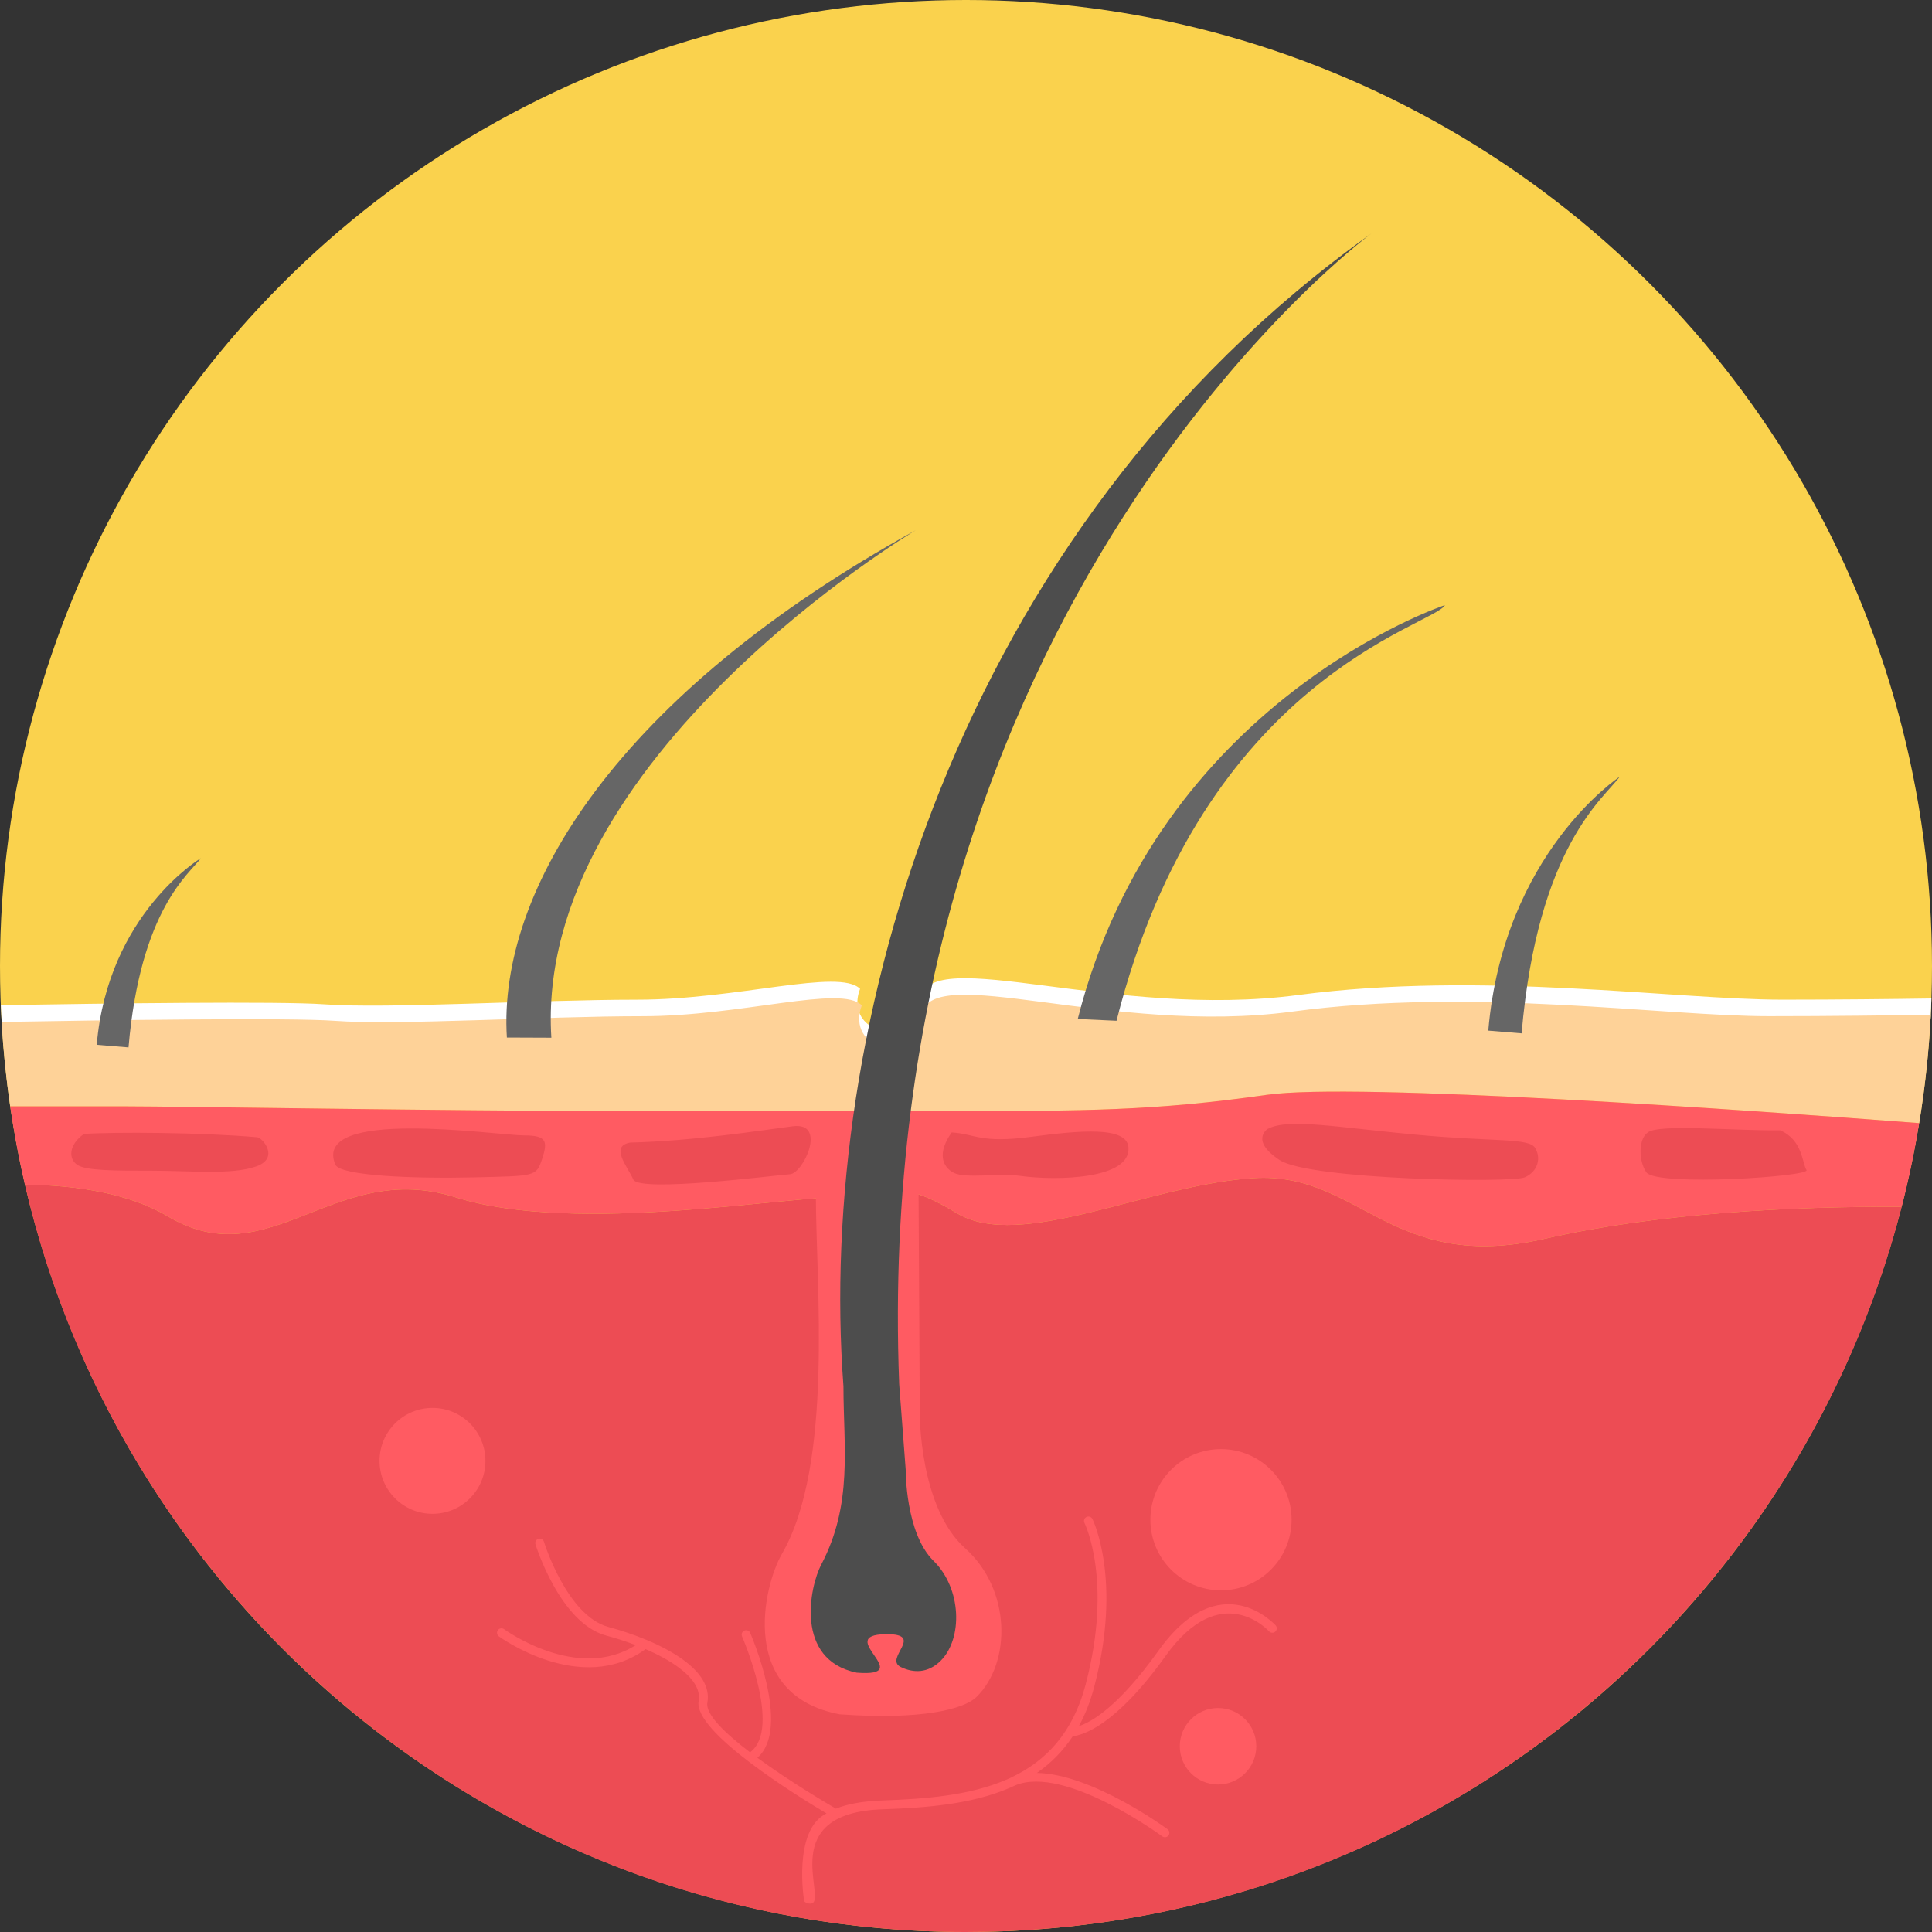
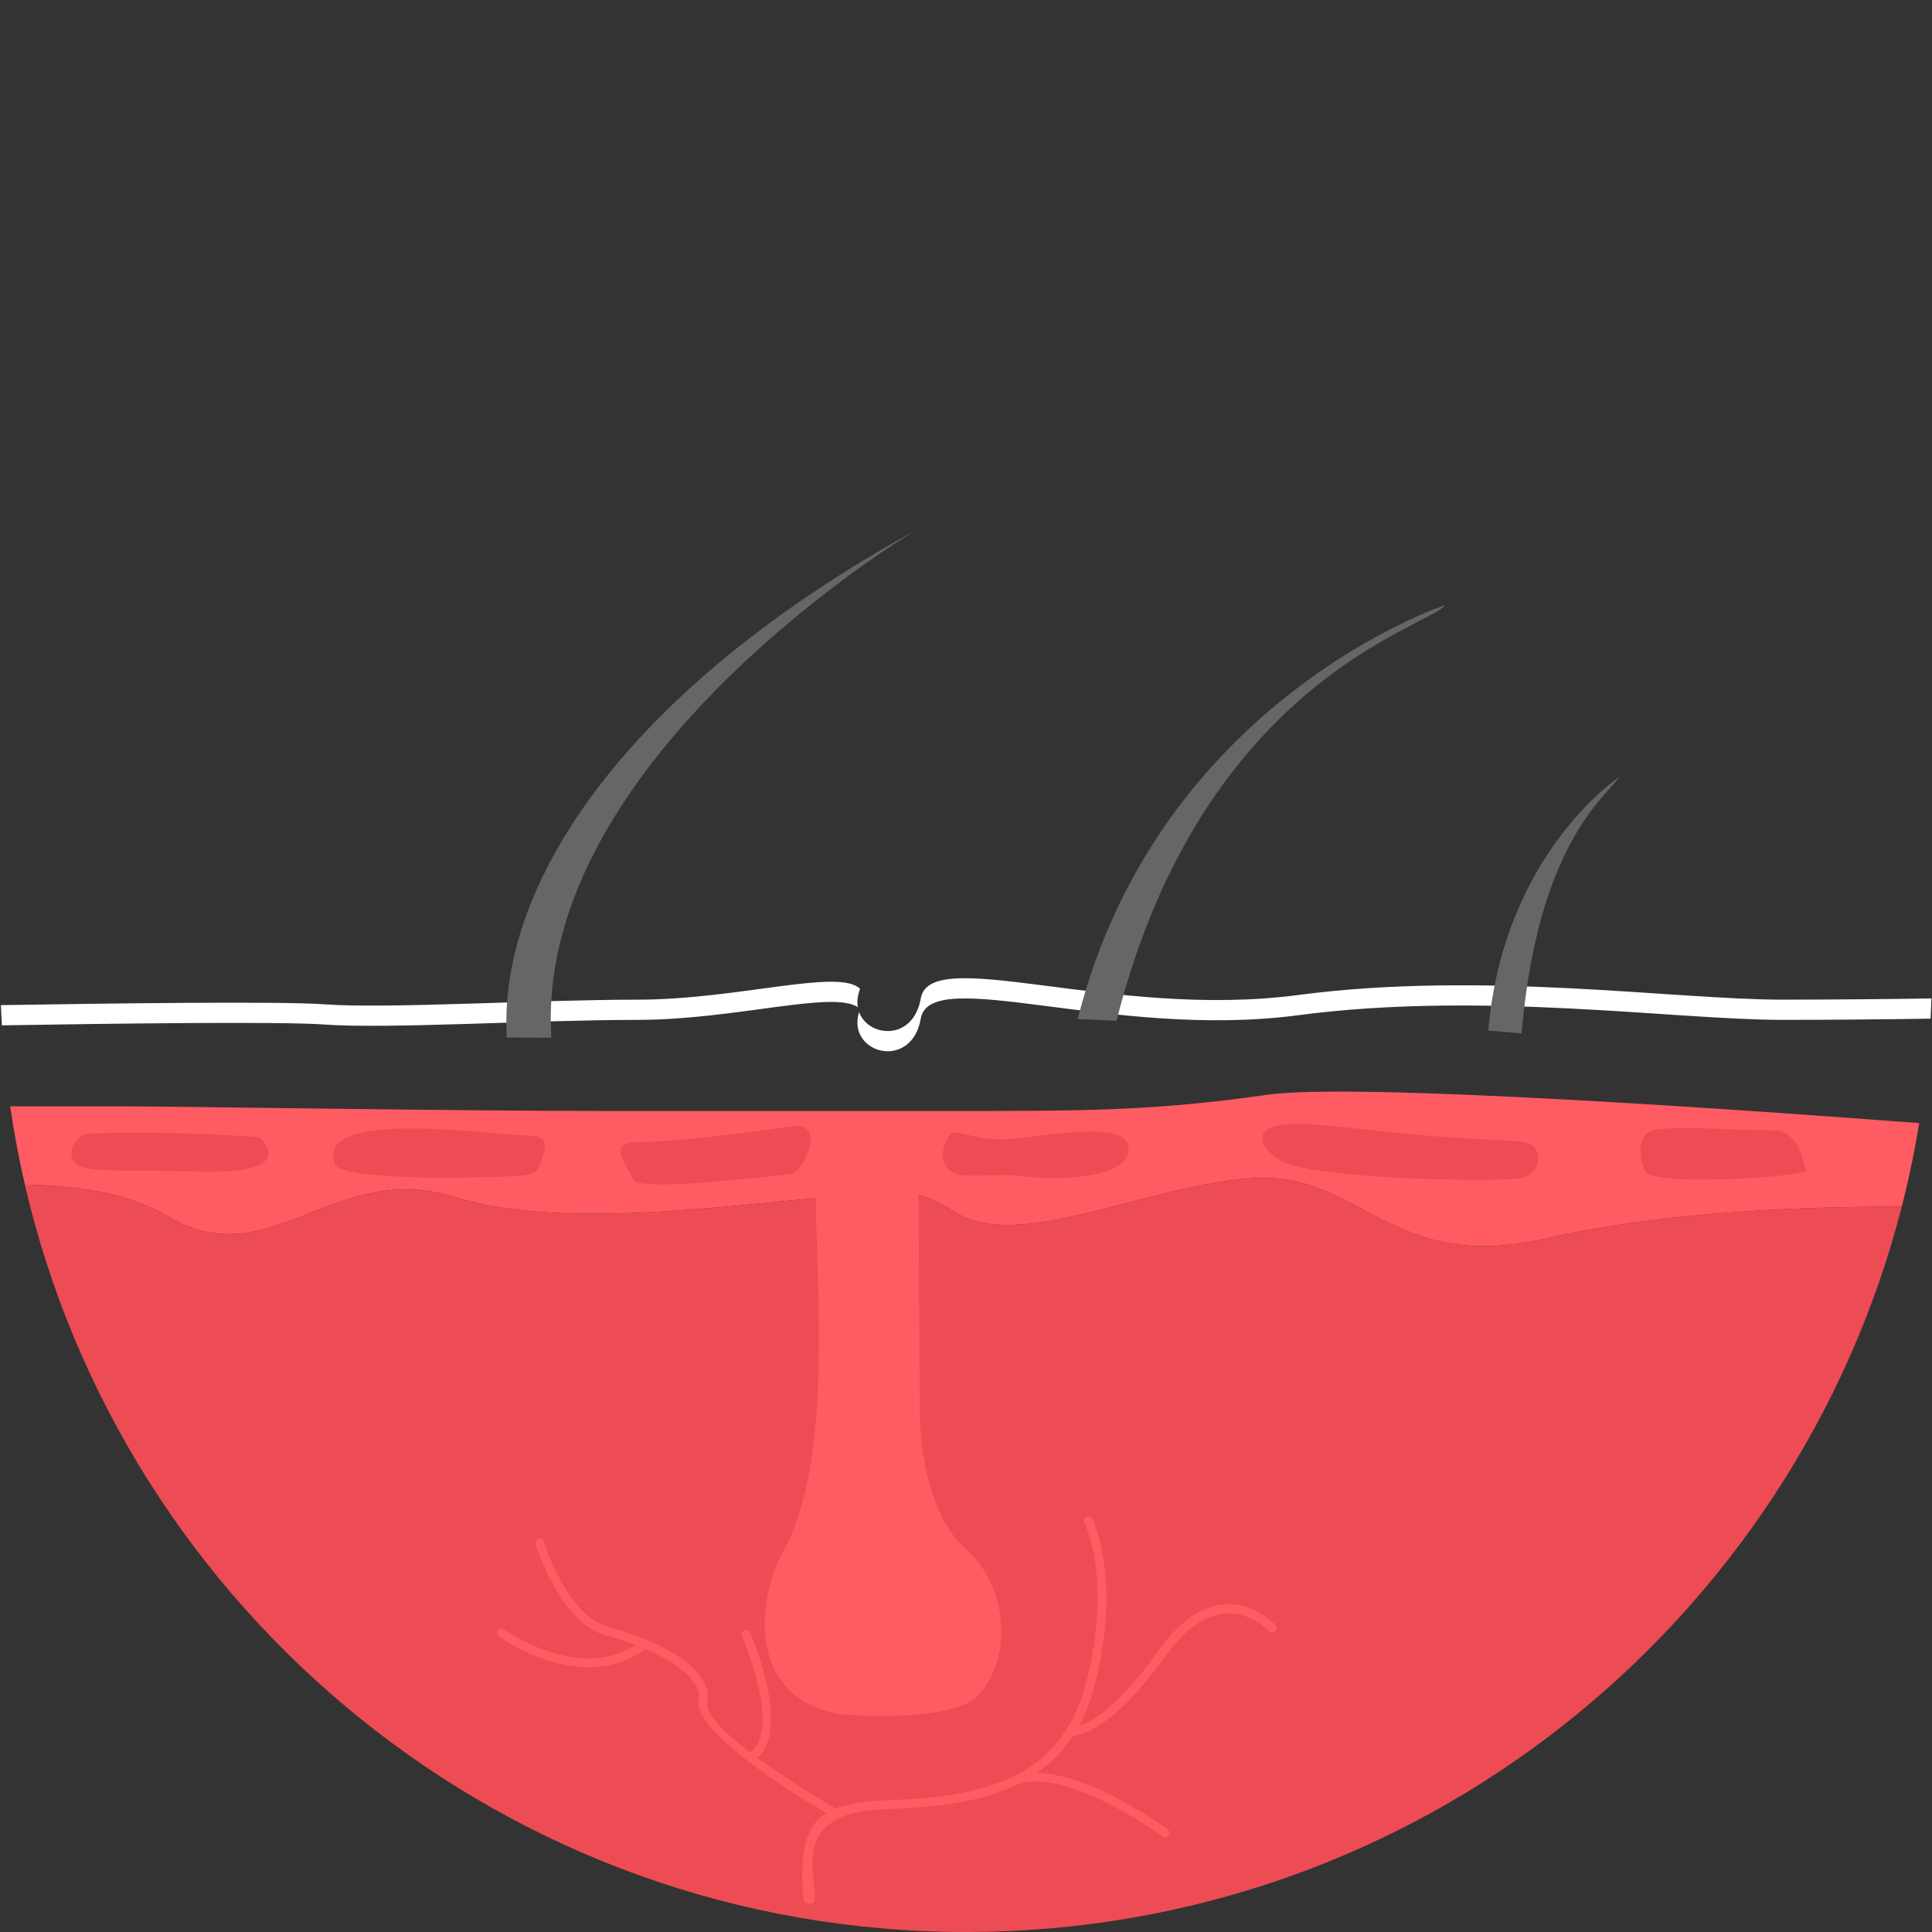
<svg xmlns="http://www.w3.org/2000/svg" version="1.1" id="Layer_1" x="0px" y="0px" viewBox="0 0 512 512" style="enable-background:new 0 0 512 512;" xml:space="preserve">
  <rect x="0" y="0" width="512" height="512" fill="#333333" stroke="none" />
-   <circle style="fill:#FAD24D;" cx="256" cy="255.999" r="255.999" />
  <path style="fill:#FFFFFF;" d="M0.229,266.374c27.83-0.463,74.118-1.072,85.687-0.225c16.834,1.231,56.093-1.224,82.9-1.224  s53.507-8.397,59.116-2.879c-0.697,1.789-0.849,3.426-0.607,4.866c-6.718-4.495-32.563,3.369-58.508,3.369  c-26.807,0-66.066,2.454-82.9,1.224c-11.531-0.844-57.562-0.243-85.418,0.223c-0.108-1.78-0.197-3.565-0.266-5.354L0.229,266.374  L0.229,266.374z M511.84,264.599c-0.06,1.791-0.128,3.578-0.225,5.36c-10.486,0.157-24.721,0.315-39.275,0.315  c-28.676,0-79.491-7.682-128.38-1.222c-48.89,6.46-97.443-13.487-99.941,0.868c-2.441,14.025-19.759,9.274-16.362-1.731  c2.46,6.762,14.369,7.823,16.362-3.625c2.498-14.356,51.051,5.591,99.941-0.868c48.888-6.46,99.703,1.222,128.38,1.222  c14.66,0,28.989-0.161,39.5-0.317L511.84,264.599L511.84,264.599z" />
-   <path style="fill:#FED298;" d="M0.437,270.823c26.681-0.467,76.339-1.184,88.293-0.295c16.557,1.231,55.165-1.224,81.526-1.224  c26.363,0,52.623-8.397,58.137-2.879c-4.425,11.557,13.368,16.876,15.824,2.518c2.456-14.356,50.207,5.591,98.288-0.868  c48.081-6.459,98.052,1.222,126.254,1.222c16.415,0,32.409-0.21,42.915-0.383c-0.483,9.73-1.526,19.31-3.065,28.725  c-45.524-3.475-149.545-10.837-172.842-7.507c-30.039,4.293-48.427,4.293-83.981,4.293c-35.555,0-50.881,0-91.338,0  S47.652,293.19,32.943,293.19H2.698C1.626,285.831,0.867,278.369,0.437,270.823L0.437,270.823L0.437,270.823z" />
  <path style="fill:#FF5B62;" d="M6.585,313.937c13.306,0.15,27.401,2.183,37.924,8.43c27.089,16.083,44.022-15.24,76.186-5.082  c32.166,10.16,89.164-0.668,103.439,0.013c14.274,0.679,12.536-5.937,29.463,4.22c16.929,10.16,50.791-7.62,78.724-9.311  c27.935-1.691,36.4,25.395,77.03,16.085c29.618-6.787,65.53-8.627,94.628-8.471c1.865-7.274,3.402-14.675,4.632-22.181  c-45.519-3.475-149.545-10.837-172.845-7.505c-30.036,4.289-48.425,4.289-83.978,4.289s-50.881,0-91.34,0  c-40.455,0-112.793-1.231-127.506-1.231H2.698C3.719,300.2,5.008,307.124,6.585,313.937z" />
  <path style="fill:#ED4C54;" d="M503.98,319.819c-29.097-0.157-65.01,1.685-94.628,8.471c-40.63,9.311-49.095-17.775-77.03-16.085  c-27.933,1.691-61.795,19.471-78.724,9.311c-16.929-10.158-15.191-3.539-29.463-4.22c-14.274-0.679-71.272,10.147-103.439-0.013  c-32.164-10.158-49.098,21.165-76.186,5.082c-10.519-6.247-24.617-8.279-37.924-8.43C32.842,427.414,134.543,512,256.001,512  C375.351,512,475.623,430.326,503.98,319.819z" />
  <path style="fill:#FF5B62;" d="M216.21,316.305l27.219-0.789l0.317,58.923c0,0-0.197,24.95,12.031,35.877  c12.228,10.928,12.259,30.313,3.003,39.401c-3.288,3.228-14.486,6.154-36.248,4.593c-26.956-5.091-20.271-33.94-15.332-42.479  C220.995,387.98,216.21,340.313,216.21,316.305z" />
-   <path style="fill:#4D4D4D;" d="M363.373,61.912c-0.364,0.275-133.05,98.091-125.078,304.881l1.725,22.679  c0,0-0.121,16.807,7.376,24.168c7.494,7.36,7.786,20.598,1.898,26.476c-3.371,3.369-7.283,3.277-10.579,1.661  c-4.597-2.256,6.692-8.84-3.94-8.703c-14.073,0.183,8.475,11.483-7.752,10.202c-16.519-3.428-12.42-22.862-9.395-28.614  c8.451-16.065,5.898-31.115,5.898-47.287c-7.102-94.431,29.345-226.647,139.846-305.461L363.373,61.912L363.373,61.912z" />
  <g>
    <path style="fill:#666666;" d="M295.889,270.513l-10.275-0.472c21.329-84.391,97.097-109.622,97.313-109.682   C380.01,165.817,318.888,179.51,295.889,270.513z" />
    <path style="fill:#666666;" d="M403.241,273.85l-8.831-0.726c4.044-47.036,34.724-67.219,34.81-67.272   C425.239,211.431,407.531,223.973,403.241,273.85z" />
    <path style="fill:#666666;" d="M242.752,140.471c-0.286,0.163-101.322,60.367-96.638,134.533l-11.787-0.046   C131.862,235.931,163.627,184.019,242.752,140.471z" />
-     <path style="fill:#666666;" d="M34.059,277.575l-8.43-0.693c2.983-34.686,27.521-49.41,27.585-49.448   c-2.937,4.112-15.994,13.362-19.158,50.143L34.059,277.575z" />
  </g>
-   <path style="fill:#FF5B62;" d="M322.792,452.639c5.598,0,10.136,4.537,10.136,10.136c0,5.598-4.537,10.135-10.136,10.135  c-5.598,0-10.135-4.537-10.135-10.135C312.657,457.176,317.194,452.639,322.792,452.639z M114.614,373.111  c7.752,0,14.034,6.284,14.034,14.034c0,7.752-6.284,14.034-14.034,14.034c-7.752,0-14.034-6.284-14.034-14.034  C100.579,379.392,106.863,373.111,114.614,373.111z M323.573,384.026c10.337,0,18.712,8.379,18.712,18.712  c0,10.337-8.379,18.712-18.712,18.712c-10.337,0-18.712-8.379-18.712-18.712C304.86,392.403,313.239,384.026,323.573,384.026z" />
  <path style="fill:#ED4C54;" d="M22.224,300.505c8.153-0.551,31.221-0.421,45.907,0.877c1.342,0.018,6.141,5.512-0.293,7.755  c-6.431,2.243-17.35,1.114-27.485,1.114s-17.544,0-19.881-1.559c-2.339-1.559-2.339-5.263,1.755-8.187L22.224,300.505  L22.224,300.505z M436.344,310.742c3.12,3.702,43.568,1.074,42.397-0.682c-1.169-1.755-0.974-7.992-7.018-10.526  c-11.677,0.194-32.323-1.758-35.035,0.582c-2.454,1.592-2.569,7.474-0.344,10.627v-0.001H436.344z M335.943,299.175  c5.457-2.923,18.238-0.423,39.29,1.526c21.052,1.949,29.939,0.791,31.595,3.521c1.658,2.73,0.706,6.251-2.748,7.783  c-3.453,1.532-56.984,0.655-64.953-4.573c-7.966-5.228-3.188-8.26-3.188-8.26L335.943,299.175z M252.213,300.104  c6.238,0.39,7.626,2.939,20.882,1.184c13.255-1.755,25.411-2.828,25.946,2.688c0.824,8.488-18.809,9.002-28.676,7.642  c-5.653-0.78-14.449,0.768-17.566-0.793C249.679,309.265,248.315,305.561,252.213,300.104z M166.996,302.795  c16.648-0.417,33.853-3.111,43.083-4.326c9.23-1.215,2.798,12.486-0.71,12.709c-3.506,0.223-39.974,4.921-41.533,1.411  s-6.297-8.822-0.84-9.796L166.996,302.795L166.996,302.795z M138.986,300.895c5.848,0,6.238,1.559,4.679,6.238  s-1.755,4.484-17.738,4.874c-15.983,0.388-35.483-0.359-37.037-3.314c-6.517-15.304,42.734-7.797,50.096-7.797V300.895z" />
  <path style="fill:#FF5B62;" d="M338.036,430.716c0.445,0.472,0.421,1.22-0.051,1.663c-0.472,0.445-1.22,0.421-1.663-0.051  c-0.038-0.04-12.678-14.139-27.424,6.502c-13.339,18.675-22.064,21.023-24.604,21.287c-2.657,4.033-5.88,7.212-9.511,9.726  c14.748,0.252,34.565,14.872,34.631,14.92c0.523,0.383,0.637,1.12,0.253,1.645c-0.383,0.523-1.12,0.637-1.645,0.254  c-0.075-0.055-25.788-19.013-38.971-13.525l-0.844,0.388l-0.027,0.013l-0.026,0.013l-0.002,0.002l-0.64,0.28  c-10.164,4.363-22.188,5.254-33.61,5.649c-28.202,0.972-14.92,23.316-18.666,24.908c-0.598,0.254-1.878-0.038-2.132-0.633  c-0.011-0.027-3.107-18.807,5.935-23.184c-7.52-4.469-35.37-21.619-33.891-29.761c0.582-3.204-1.702-6.264-5.345-8.953  c-2.449-1.81-5.494-3.435-8.72-4.827c-17.167,12.515-38.816-3.331-38.878-3.377c-0.529-0.379-0.651-1.116-0.271-1.645  c0.379-0.529,1.116-0.651,1.645-0.271c0.057,0.042,19.316,14.135,34.894,4.234c-2.626-1.008-5.299-1.858-7.81-2.527  c-12.323-3.288-18.739-24.13-18.756-24.187c-0.188-0.62,0.163-1.276,0.782-1.464c0.62-0.188,1.277,0.163,1.464,0.782  c0.015,0.055,6.046,19.643,17.11,22.595c3.224,0.86,6.714,2.015,10.058,3.415l0.027,0.009l0.053,0.022l0.027,0.011l0.007,0.002  c3.598,1.515,7.024,3.314,9.77,5.341c4.337,3.204,7.027,7.009,6.255,11.258c-0.558,3.069,4.73,8.147,11.331,13.167  c0.046-0.055,0.102-0.106,0.161-0.155c8.235-6.444-2.278-30.513-2.308-30.581c-0.254-0.598,0.024-1.289,0.622-1.543  c0.598-0.254,1.289,0.024,1.543,0.622c0.031,0.073,11.033,25.193,1.903,33.09c8.537,6.255,18.452,12.106,20.818,13.481  c2.842-1.16,6.8-1.984,12.299-2.174c11.187-0.386,22.946-1.253,32.762-5.463l0.642-0.282c0.269-0.137,0.542-0.26,0.82-0.379  c8.998-4.269,16.234-11.655,19.646-24.58c7.294-27.64-0.291-42.805-0.31-42.847c-0.284-0.584-0.042-1.289,0.542-1.574  c0.584-0.284,1.289-0.042,1.574,0.542c0.022,0.046,7.988,15.983,0.47,44.478c-1.036,3.929-2.41,7.376-4.063,10.401  c3.331-1.069,10.449-5.087,21.072-19.958c16.444-23.021,31.011-6.798,31.055-6.751v-0.008H338.036z" />
  <g>
</g>
  <g>
</g>
  <g>
</g>
  <g>
</g>
  <g>
</g>
  <g>
</g>
  <g>
</g>
  <g>
</g>
  <g>
</g>
  <g>
</g>
  <g>
</g>
  <g>
</g>
  <g>
</g>
  <g>
</g>
  <g>
</g>
</svg>